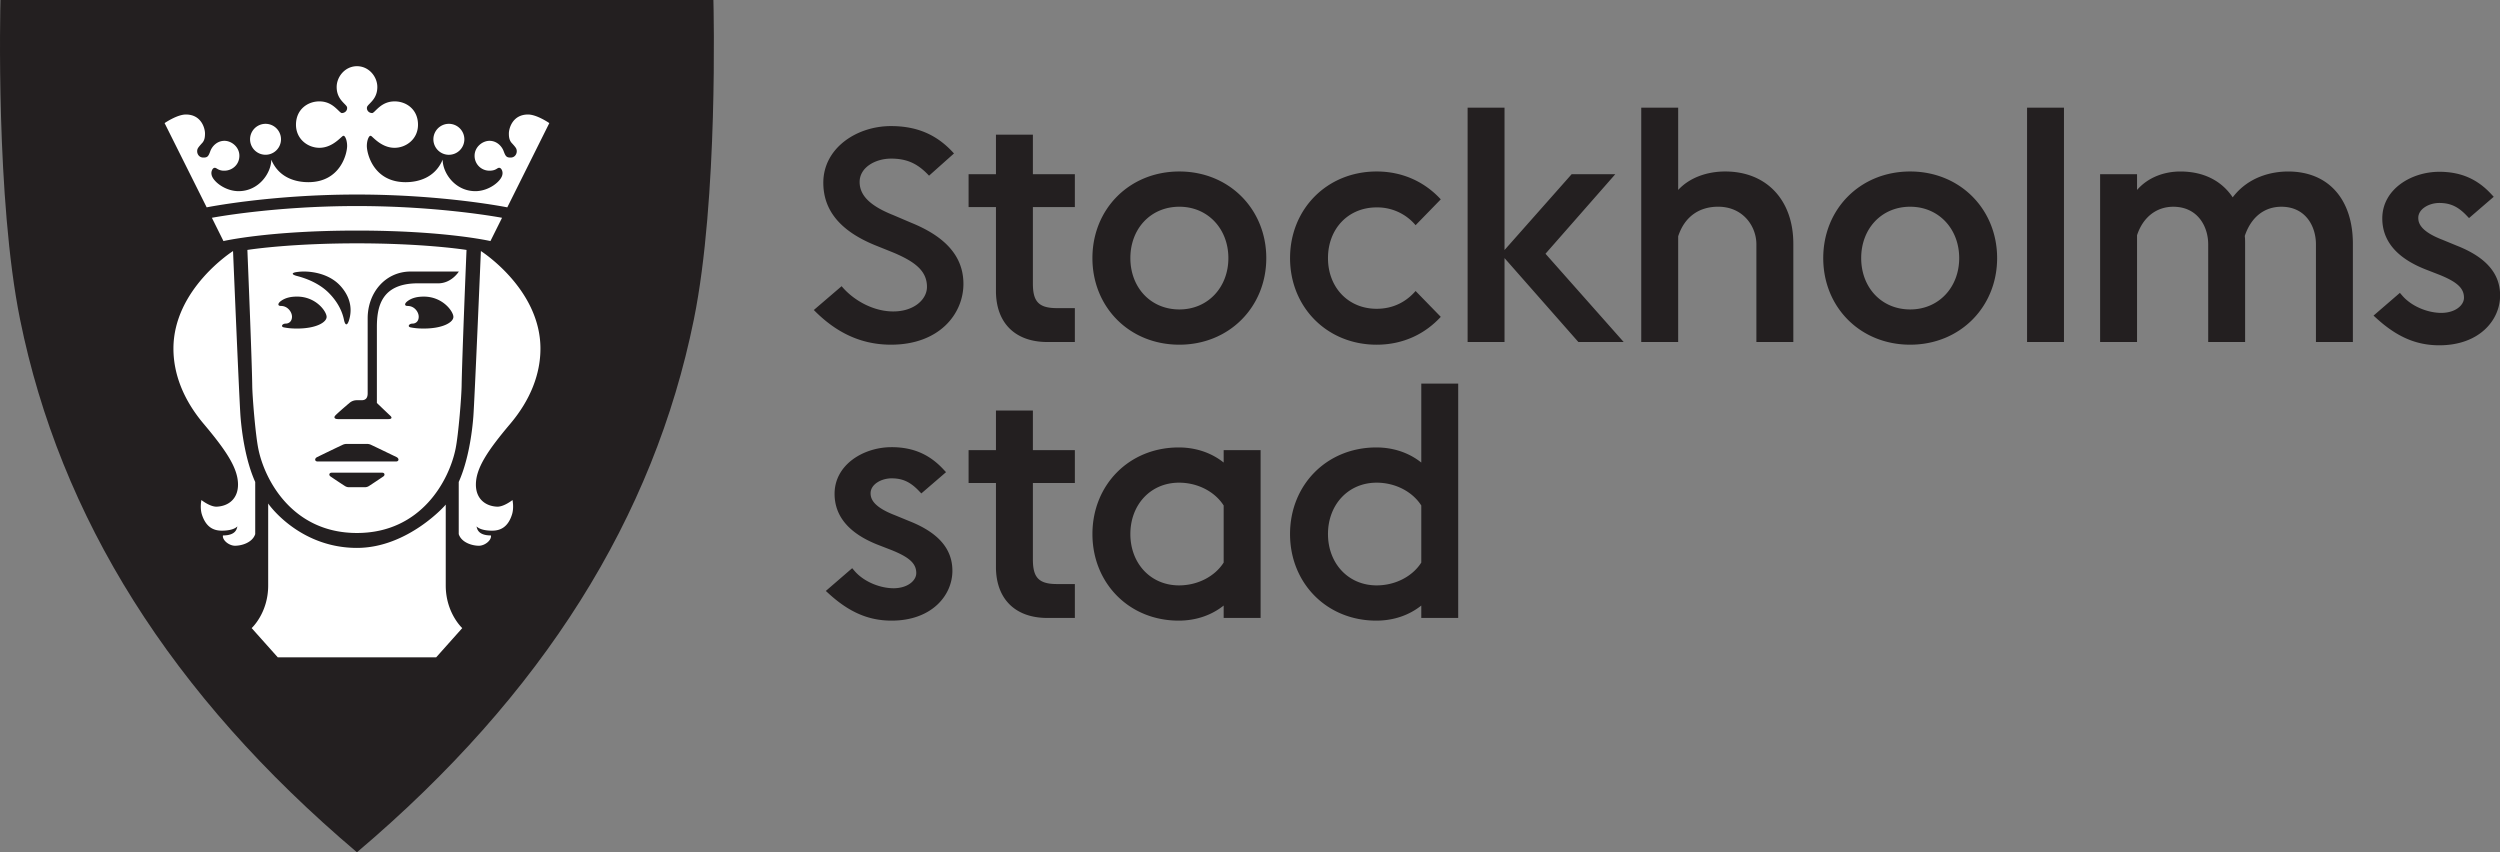
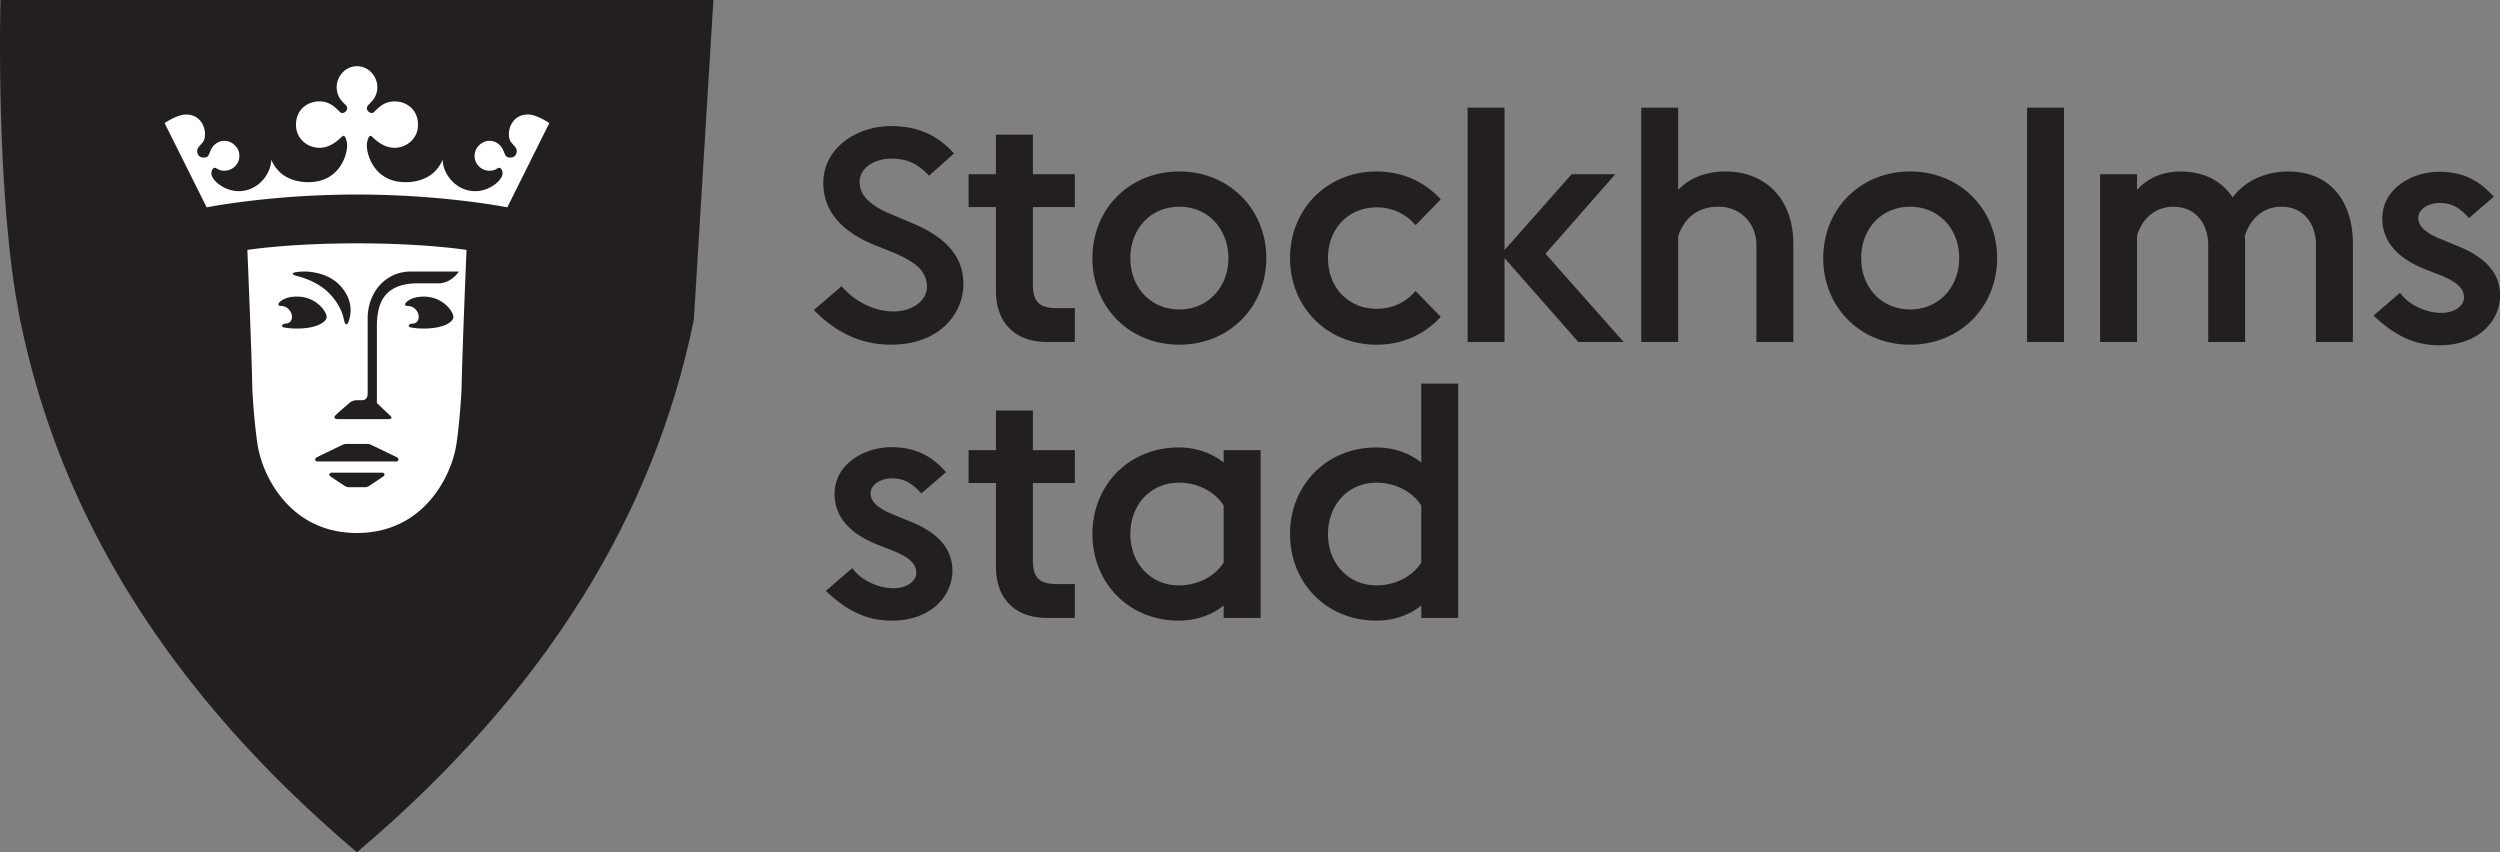
<svg xmlns="http://www.w3.org/2000/svg" version="1.1" id="Layer_1" x="0" y="0" width="140.8" height="48" xml:space="preserve">
  <rect width="100%" height="100%" fill="#808080" stroke="none" />
  <style>.st0{fill:#231f20}.st1{fill:#fff}</style>
-   <path class="st0" d="M40.179 0H.028C.015.423-.245 11.205 1.131 17.995 3.385 29.107 9.592 39.1 20.103 48c10.513-8.9 16.719-18.893 18.975-30.005C40.456 11.205 40.189.423 40.179 0" />
-   <path class="st1" d="M25.251 6.974a.872.872 0 110 1.743.872.872 0 010-1.743M14.958 6.974a.87.87 0 11-.006 1.742.87.87 0 01.006-1.742M12.555 30.156c.745 0 .781-.386.815-.51-.143.144-.432.241-.88.241-.451 0-.888-.184-1.121-.914-.118-.377-.026-.811-.026-.811s.494.394.875.373c.677-.035 1.187-.465 1.187-1.242 0-.915-.652-1.9-1.932-3.42-1.142-1.352-1.705-2.808-1.705-4.238 0-3.37 3.357-5.496 3.357-5.496s.351 8.426.422 9.336c.073.909.284 2.463.827 3.67v2.936c-.148.463-.733.655-1.141.655-.319 0-.718-.3-.678-.58M20.103 12.986c-4.971 0-7.518.591-7.518.591l-.652-1.311s3.449-.661 8.17-.661c4.719 0 8.172.661 8.172.661l-.653 1.311c.001 0-2.547-.591-7.519-.591M24.564 37.022h-8.919l-1.472-1.648s.931-.848.931-2.399v-4.621c-.016-.004 1.717 2.504 4.999 2.504 2.883 0 5.029-2.45 5.001-2.441v4.558c0 1.551.93 2.399.93 2.399l-1.47 1.648zM27.989 28.535c.38.021.875-.373.875-.373s.092.434-.027.811c-.228.73-.671.914-1.116.914-.451 0-.74-.097-.883-.241.033.124.071.51.814.51.04.279-.356.58-.677.58-.408 0-.992-.193-1.139-.656v-2.936c.541-1.207.751-2.76.822-3.67.071-.91.426-9.336.426-9.336s3.354 2.126 3.354 5.496c0 1.429-.56 2.886-1.703 4.238-1.284 1.52-1.932 2.505-1.932 3.42-.001.778.506 1.208 1.186 1.243" />
+   <path class="st0" d="M40.179 0H.028C.015.423-.245 11.205 1.131 17.995 3.385 29.107 9.592 39.1 20.103 48c10.513-8.9 16.719-18.893 18.975-30.005" />
  <path class="st1" d="M28.571 11.678s-3.587-.722-8.468-.722c-4.879 0-8.463.722-8.463.722L9.27 6.933s.7-.484 1.199-.484c.88 0 1.077.791 1.077 1.067 0 .219-.026.387-.157.537l-.037.038c-.198.226-.247.283-.247.433 0 .137.096.35.353.35.229 0 .283-.073.386-.359.107-.291.393-.584.798-.584.397 0 .84.346.84.84 0 .527-.43.842-.84.842a.701.701 0 01-.423-.115c-.053-.031-.08-.047-.124-.047-.051 0-.092.035-.113.062a.406.406 0 00-.065.331c.067.362.752.922 1.522.922 1.144 0 1.839-1.03 1.839-1.774.438 1.046 1.412 1.268 2.085 1.268 1.812 0 2.187-1.609 2.187-2.04 0-.29-.092-.526-.177-.567-.012-.003-.044-.018-.103.035l-.073.064c-.22.2-.632.572-1.209.572-.647 0-1.318-.486-1.318-1.3 0-.863.662-1.314 1.315-1.314.543 0 .85.298 1.057.495.08.079.163.162.207.162a.312.312 0 00.233-.1.27.27 0 00.068-.182c0-.011 0-.025-.003-.039-.007-.058-.079-.129-.162-.213-.179-.186-.424-.441-.424-.934 0-.565.459-1.168 1.144-1.171.688.003 1.146.606 1.146 1.171 0 .493-.247.748-.427.934-.081.083-.15.154-.157.213 0 .014-.003.028-.003.039a.27.27 0 00.068.182c.053.063.139.1.231.1.046 0 .129-.082.207-.162.206-.197.514-.495 1.058-.495.653 0 1.314.451 1.314 1.314 0 .814-.674 1.3-1.321 1.3-.574 0-.988-.371-1.208-.572l-.069-.064c-.063-.053-.094-.038-.104-.035-.084.041-.179.278-.179.567 0 .43.373 2.04 2.185 2.04.671 0 1.645-.222 2.085-1.268 0 .744.695 1.774 1.842 1.774.768 0 1.452-.56 1.519-.922a.403.403 0 00-.065-.331c-.023-.027-.062-.062-.114-.062-.045 0-.072.015-.121.047-.079.048-.187.115-.424.115a.833.833 0 01-.839-.842c0-.494.444-.84.839-.84.404 0 .691.293.798.584.107.286.159.359.387.359.257 0 .351-.214.351-.35 0-.15-.047-.207-.248-.433l-.036-.038c-.131-.15-.16-.317-.16-.537 0-.276.201-1.067 1.08-1.067.5 0 1.198.484 1.198.484l-2.367 4.745zM26.275 14.076c-.03.666-.251 6.108-.276 7.636-.008.628-.178 2.757-.339 3.555-.355 1.765-1.925 4.751-5.558 4.751-3.63 0-5.202-2.986-5.555-4.751-.161-.8-.334-2.929-.341-3.555-.021-1.528-.247-6.97-.273-7.636.397-.061 2.622-.371 6.169-.371 3.551 0 5.775.31 6.173.371" />
  <path class="st0" d="M23.868 16.705c-.316 0-.653.051-.927.264-.146.11-.193.263.023.263.38 0 .618.345.618.605 0 .259-.164.389-.354.389-.192 0-.298.173-.099.213.21.041.421.065.735.065 1.088 0 1.671-.355 1.671-.657.001-.303-.597-1.142-1.667-1.142M16.728 15.544c.5.129 1.24.401 1.788.95.563.566.778 1.127.857 1.519.067.328.186.342.284.022.144-.461.187-1.176-.468-1.915-.606-.679-1.532-.828-2.076-.828-.133 0-.264.011-.381.027-.317.04-.331.141-.004.225M22.324 25.738c-.317-.151-1.191-.577-1.401-.672a.528.528 0 00-.286-.063h-1.08a.53.53 0 00-.287.063c-.211.096-1.088.521-1.398.672-.176.083-.15.253.017.253h4.414c.169 0 .193-.17.021-.253M18.395 17.847c0-.303-.594-1.143-1.666-1.143-.316 0-.653.051-.927.264-.144.109-.191.263.024.263.377 0 .619.345.619.605 0 .259-.166.389-.357.389-.189 0-.297.174-.097.214.213.041.42.065.737.065 1.086.001 1.667-.355 1.667-.657M21.524 26.622h-2.842c-.15 0-.172.141-.07.21.09.064.672.453.804.534a.42.42 0 00.278.073h.815a.426.426 0 00.281-.073c.129-.082.711-.47.802-.534.1-.068.081-.21-.068-.21" />
  <path class="st0" d="M24.524 15.294c-.42 0-.688-.002-1.387-.002-1.435 0-2.43 1.191-2.43 2.636v4.226c0 .24-.093.387-.345.387h-.256a.619.619 0 00-.417.147c-.216.181-.741.635-.813.725-.076.085-.054.191.163.191h2.84c.163 0 .232-.071.1-.191-.179-.166-.753-.717-.753-.717v-4.261c0-1.111.216-2.478 2.308-2.478l1.14.001c.764 0 1.169-.667 1.169-.667l-1.319.003" />
  <g>
    <path class="st0" d="M47.4 16.118c.618.743 1.665 1.367 2.761 1.419 1.244.06 2.046-.637 2.046-1.38 0-.899-.673-1.424-1.937-1.95l-1.012-.407c-1.932-.797-2.889-1.95-2.889-3.511 0-1.933 1.86-3.188 3.81-3.188 1.481 0 2.609.491 3.549 1.542l-1.405 1.252c-.638-.689-1.252-.962-2.14-.962-.866 0-1.769.485-1.769 1.316 0 .781.627 1.364 1.91 1.872l.993.424c1.751.712 2.943 1.764 2.943 3.443 0 1.682-1.348 3.425-4.081 3.425-1.886 0-3.264-.855-4.345-1.953l1.566-1.342zM60.536 19.262h-1.551c-1.815 0-2.893-1.078-2.893-2.874v-4.726h-1.541V9.81h1.541V7.583h2.08V9.81h2.364v1.852h-2.364v4.292c0 .964.265 1.399 1.342 1.399h1.022v1.909zM61.525 14.536c0-2.76 2.079-4.878 4.896-4.878 2.798 0 4.896 2.118 4.896 4.878 0 2.76-2.098 4.877-4.896 4.877-2.816.001-4.896-2.116-4.896-4.877m7.657 0c0-1.645-1.153-2.893-2.76-2.893-1.626 0-2.76 1.248-2.76 2.893 0 1.645 1.134 2.892 2.76 2.892 1.607.001 2.76-1.247 2.76-2.892M72.656 14.536c0-2.76 2.079-4.878 4.877-4.878 1.512 0 2.741.624 3.611 1.569l-1.418 1.456a2.817 2.817 0 00-2.193-1.002c-1.607 0-2.741 1.21-2.741 2.855s1.134 2.855 2.741 2.855c.983 0 1.701-.435 2.193-1.002l1.418 1.456c-.869.945-2.098 1.569-3.611 1.569-2.798 0-4.877-2.117-4.877-4.878M84.735 19.262h-2.079V6.065h2.079v8.017l3.781-4.272h2.458l-3.932 4.481 4.404 4.971h-2.552l-4.159-4.726zM94.515 13.307v5.956h-2.08V6.065h2.08v4.633c.662-.718 1.664-1.04 2.647-1.04 2.344 0 3.838 1.626 3.838 4.065v5.539h-2.08V13.76c0-1.021-.756-2.118-2.155-2.118-1.078.001-1.891.569-2.25 1.665M102.685 14.536c0-2.76 2.079-4.878 4.897-4.878 2.798 0 4.896 2.118 4.896 4.878 0 2.76-2.098 4.877-4.896 4.877-2.817.001-4.897-2.116-4.897-4.877m7.657 0c0-1.645-1.153-2.893-2.76-2.893-1.627 0-2.76 1.248-2.76 2.893 0 1.645 1.134 2.892 2.76 2.892 1.607.001 2.76-1.247 2.76-2.892M114.164 6.065h2.079v13.197h-2.079zM120.358 13.251v6.011h-2.08V9.81h2.08v.888c.643-.737 1.569-1.039 2.439-1.039 1.323 0 2.325.529 2.949 1.455.889-1.172 2.212-1.455 3.119-1.455 2.325 0 3.649 1.626 3.649 4.064v5.539h-2.08v-5.501c0-1.021-.586-2.117-1.947-2.117-.945 0-1.701.567-2.061 1.645.019.151.019.283.019.435v5.539h-2.079v-5.501c0-1.021-.605-2.117-1.966-2.117-.927-.001-1.702.566-2.042 1.606M133.677 17.775l.167.152c1.126 1.024 2.21 1.52 3.538 1.52 2.248 0 3.424-1.412 3.424-2.808 0-1.241-.8-2.159-2.446-2.805l-.789-.325c-1.231-.472-1.374-.932-1.374-1.238 0-.502.603-.84 1.186-.84.643 0 1.073.226 1.534.707l.138.144 1.391-1.199-.139-.15c-.764-.827-1.683-1.258-2.926-1.258-1.579 0-3.211.983-3.211 2.628 0 1.26.81 2.222 2.408 2.858l.794.309c1.02.41 1.399.762 1.399 1.3 0 .419-.482.852-1.287.852l-.107-.003c-.732-.034-1.582-.39-2.08-.968l-.136-.157-1.484 1.281zM46.51 33.282l.167.152c1.125 1.024 2.21 1.52 3.538 1.52 2.248 0 3.424-1.412 3.424-2.807 0-1.241-.8-2.159-2.445-2.805l-.789-.325c-1.231-.472-1.374-.932-1.374-1.238 0-.502.603-.839 1.186-.839.643 0 1.073.226 1.534.706l.138.144 1.391-1.198-.14-.15c-.764-.827-1.683-1.258-2.926-1.258-1.578 0-3.211.983-3.211 2.628 0 1.26.81 2.222 2.408 2.858l.794.308c1.02.41 1.399.762 1.399 1.3 0 .419-.482.852-1.287.852a1.91 1.91 0 01-.107-.003c-.732-.034-1.582-.39-2.08-.969L47.995 32l-1.485 1.282zM60.536 34.803h-1.551c-1.815 0-2.893-1.078-2.893-2.874v-4.726h-1.541V25.35h1.541v-2.227h2.08v2.227h2.364v1.853h-2.364v4.291c0 .964.265 1.399 1.342 1.399h1.022v1.91zM68.917 34.104c-.661.529-1.531.85-2.533.85-2.798 0-4.858-2.117-4.858-4.877s2.06-4.877 4.858-4.877c1.002 0 1.872.322 2.533.851v-.7h2.08v9.452h-2.08v-.699zm0-2.421V28.47c-.492-.775-1.456-1.286-2.514-1.286-1.607 0-2.741 1.247-2.741 2.893 0 1.644 1.134 2.892 2.741 2.892 1.058 0 2.022-.51 2.514-1.286M80.047 34.104c-.662.529-1.531.85-2.533.85-2.798 0-4.859-2.117-4.859-4.877s2.061-4.877 4.859-4.877c1.002 0 1.871.322 2.533.851v-4.445h2.079v13.197h-2.079v-.699zm0-2.421V28.47c-.492-.775-1.456-1.286-2.514-1.286-1.607 0-2.741 1.247-2.741 2.893 0 1.644 1.134 2.892 2.741 2.892 1.059 0 2.023-.51 2.514-1.286" />
  </g>
</svg>